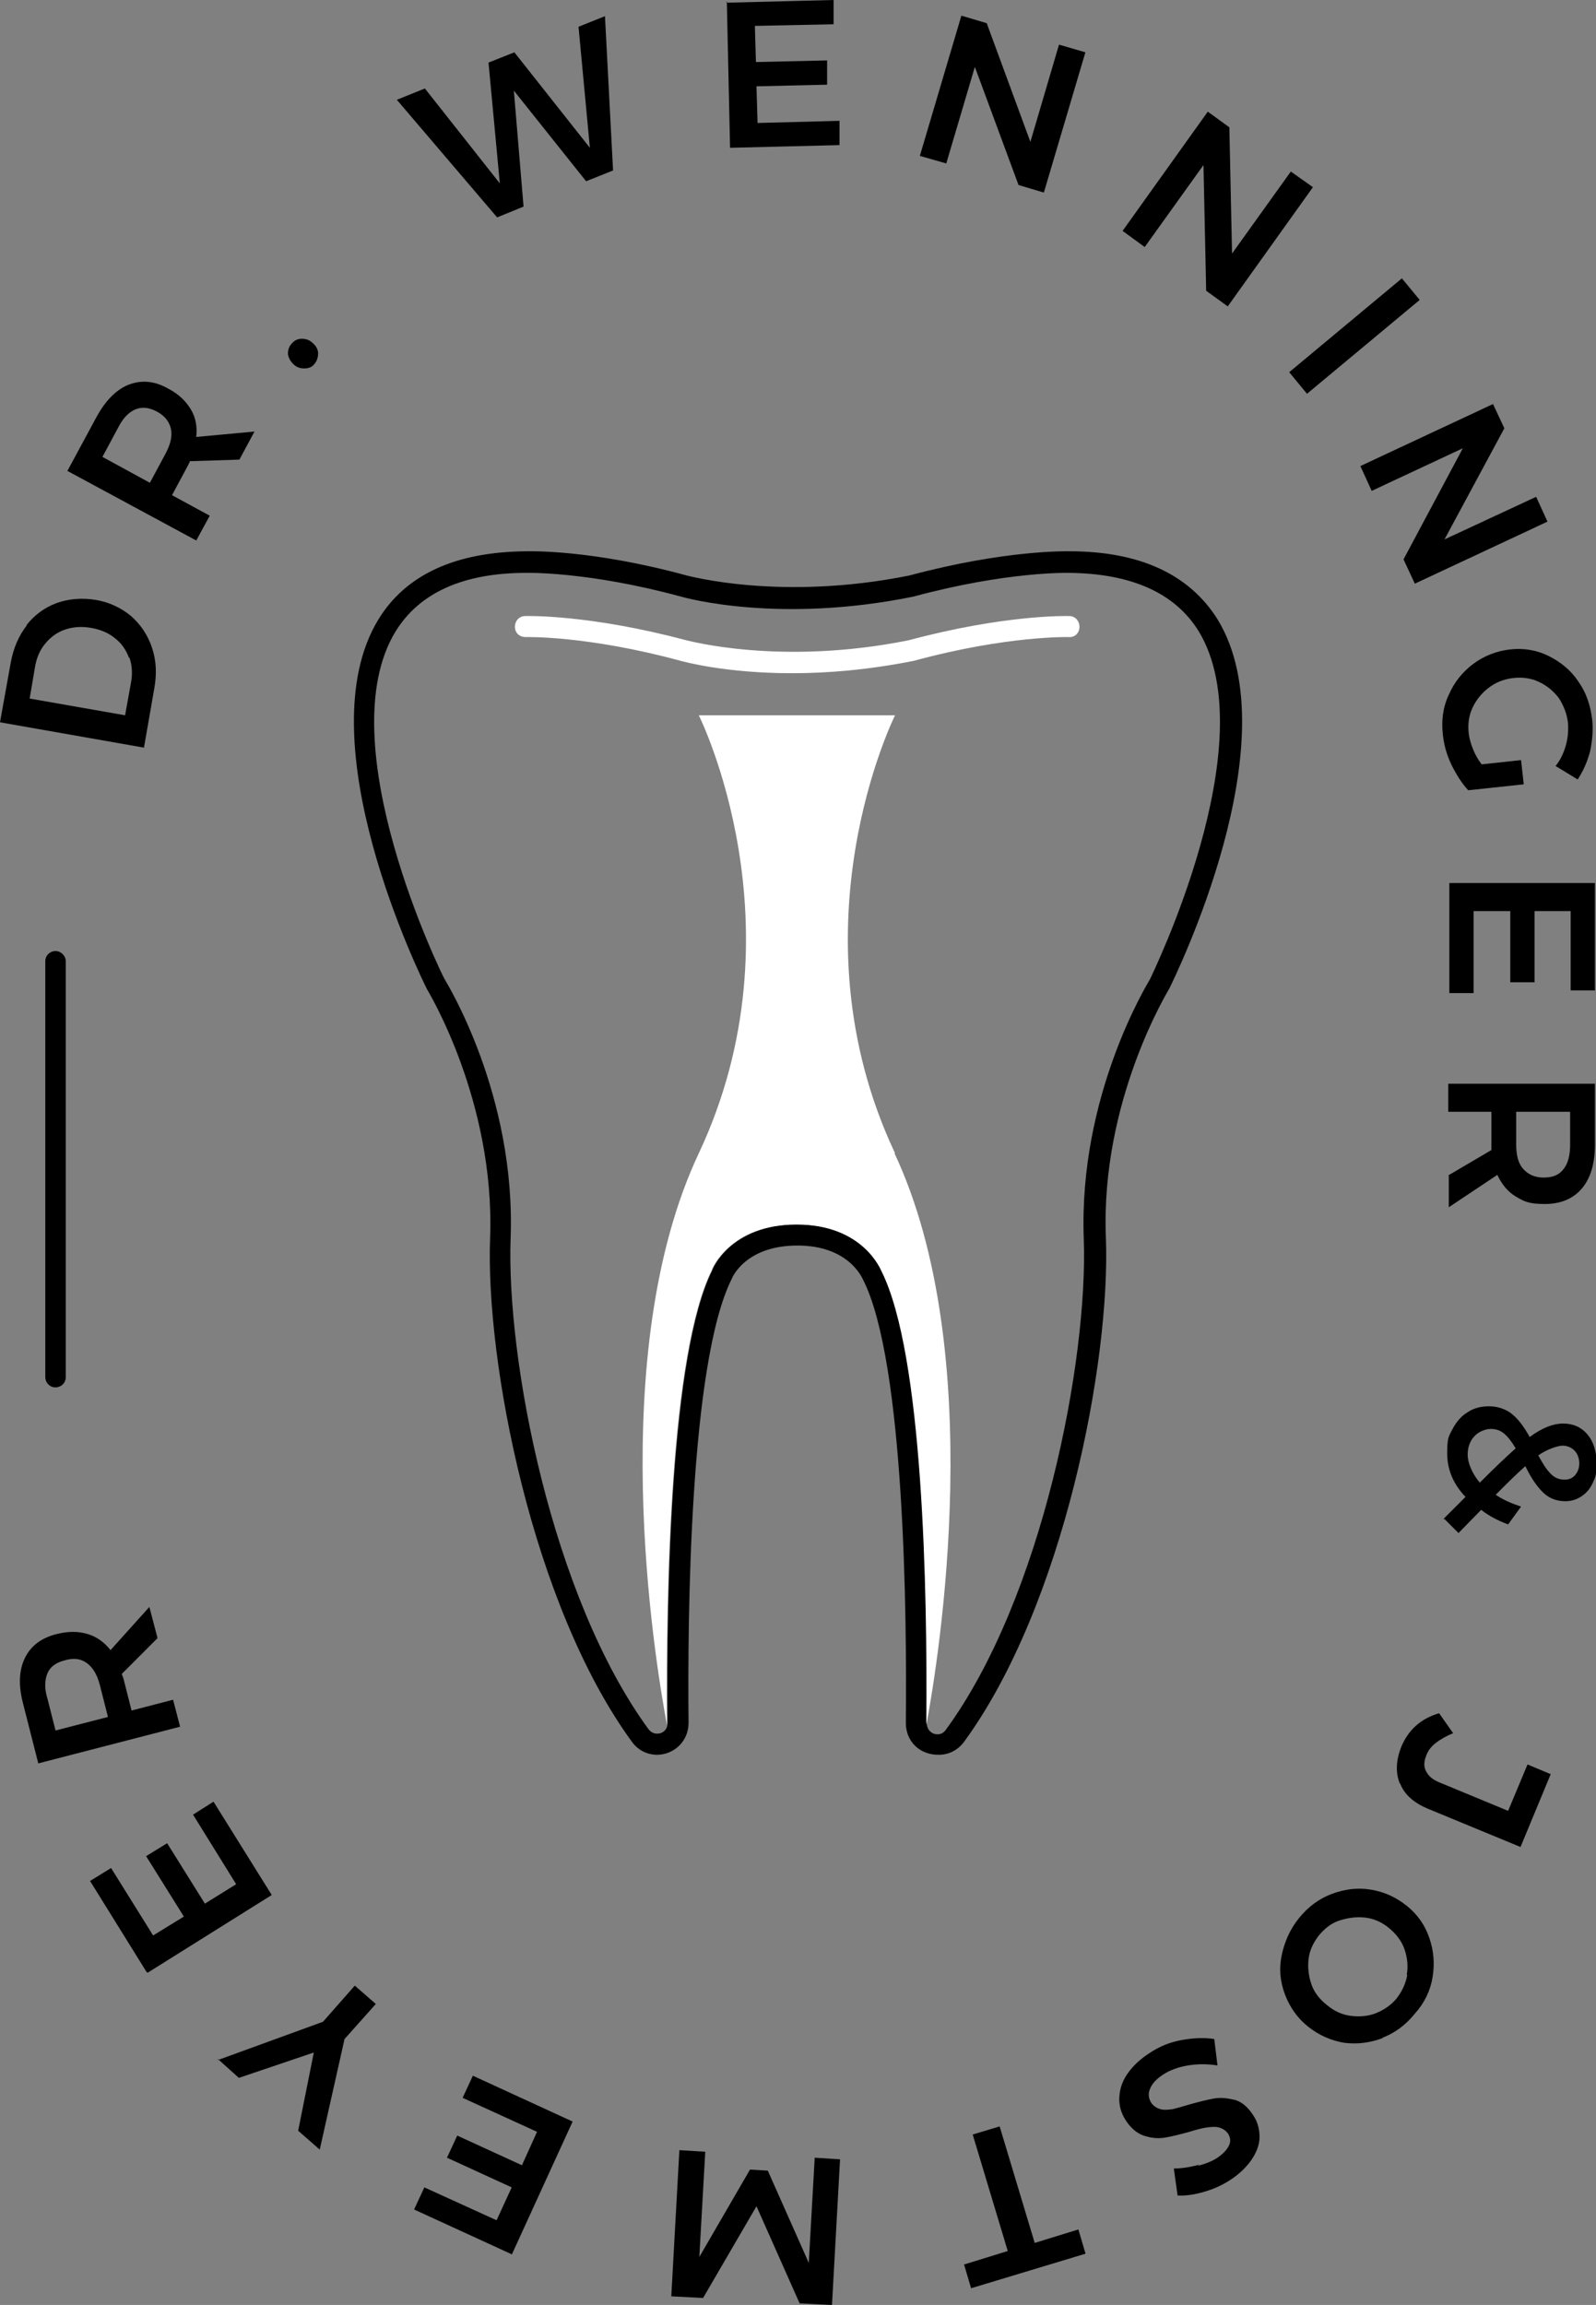
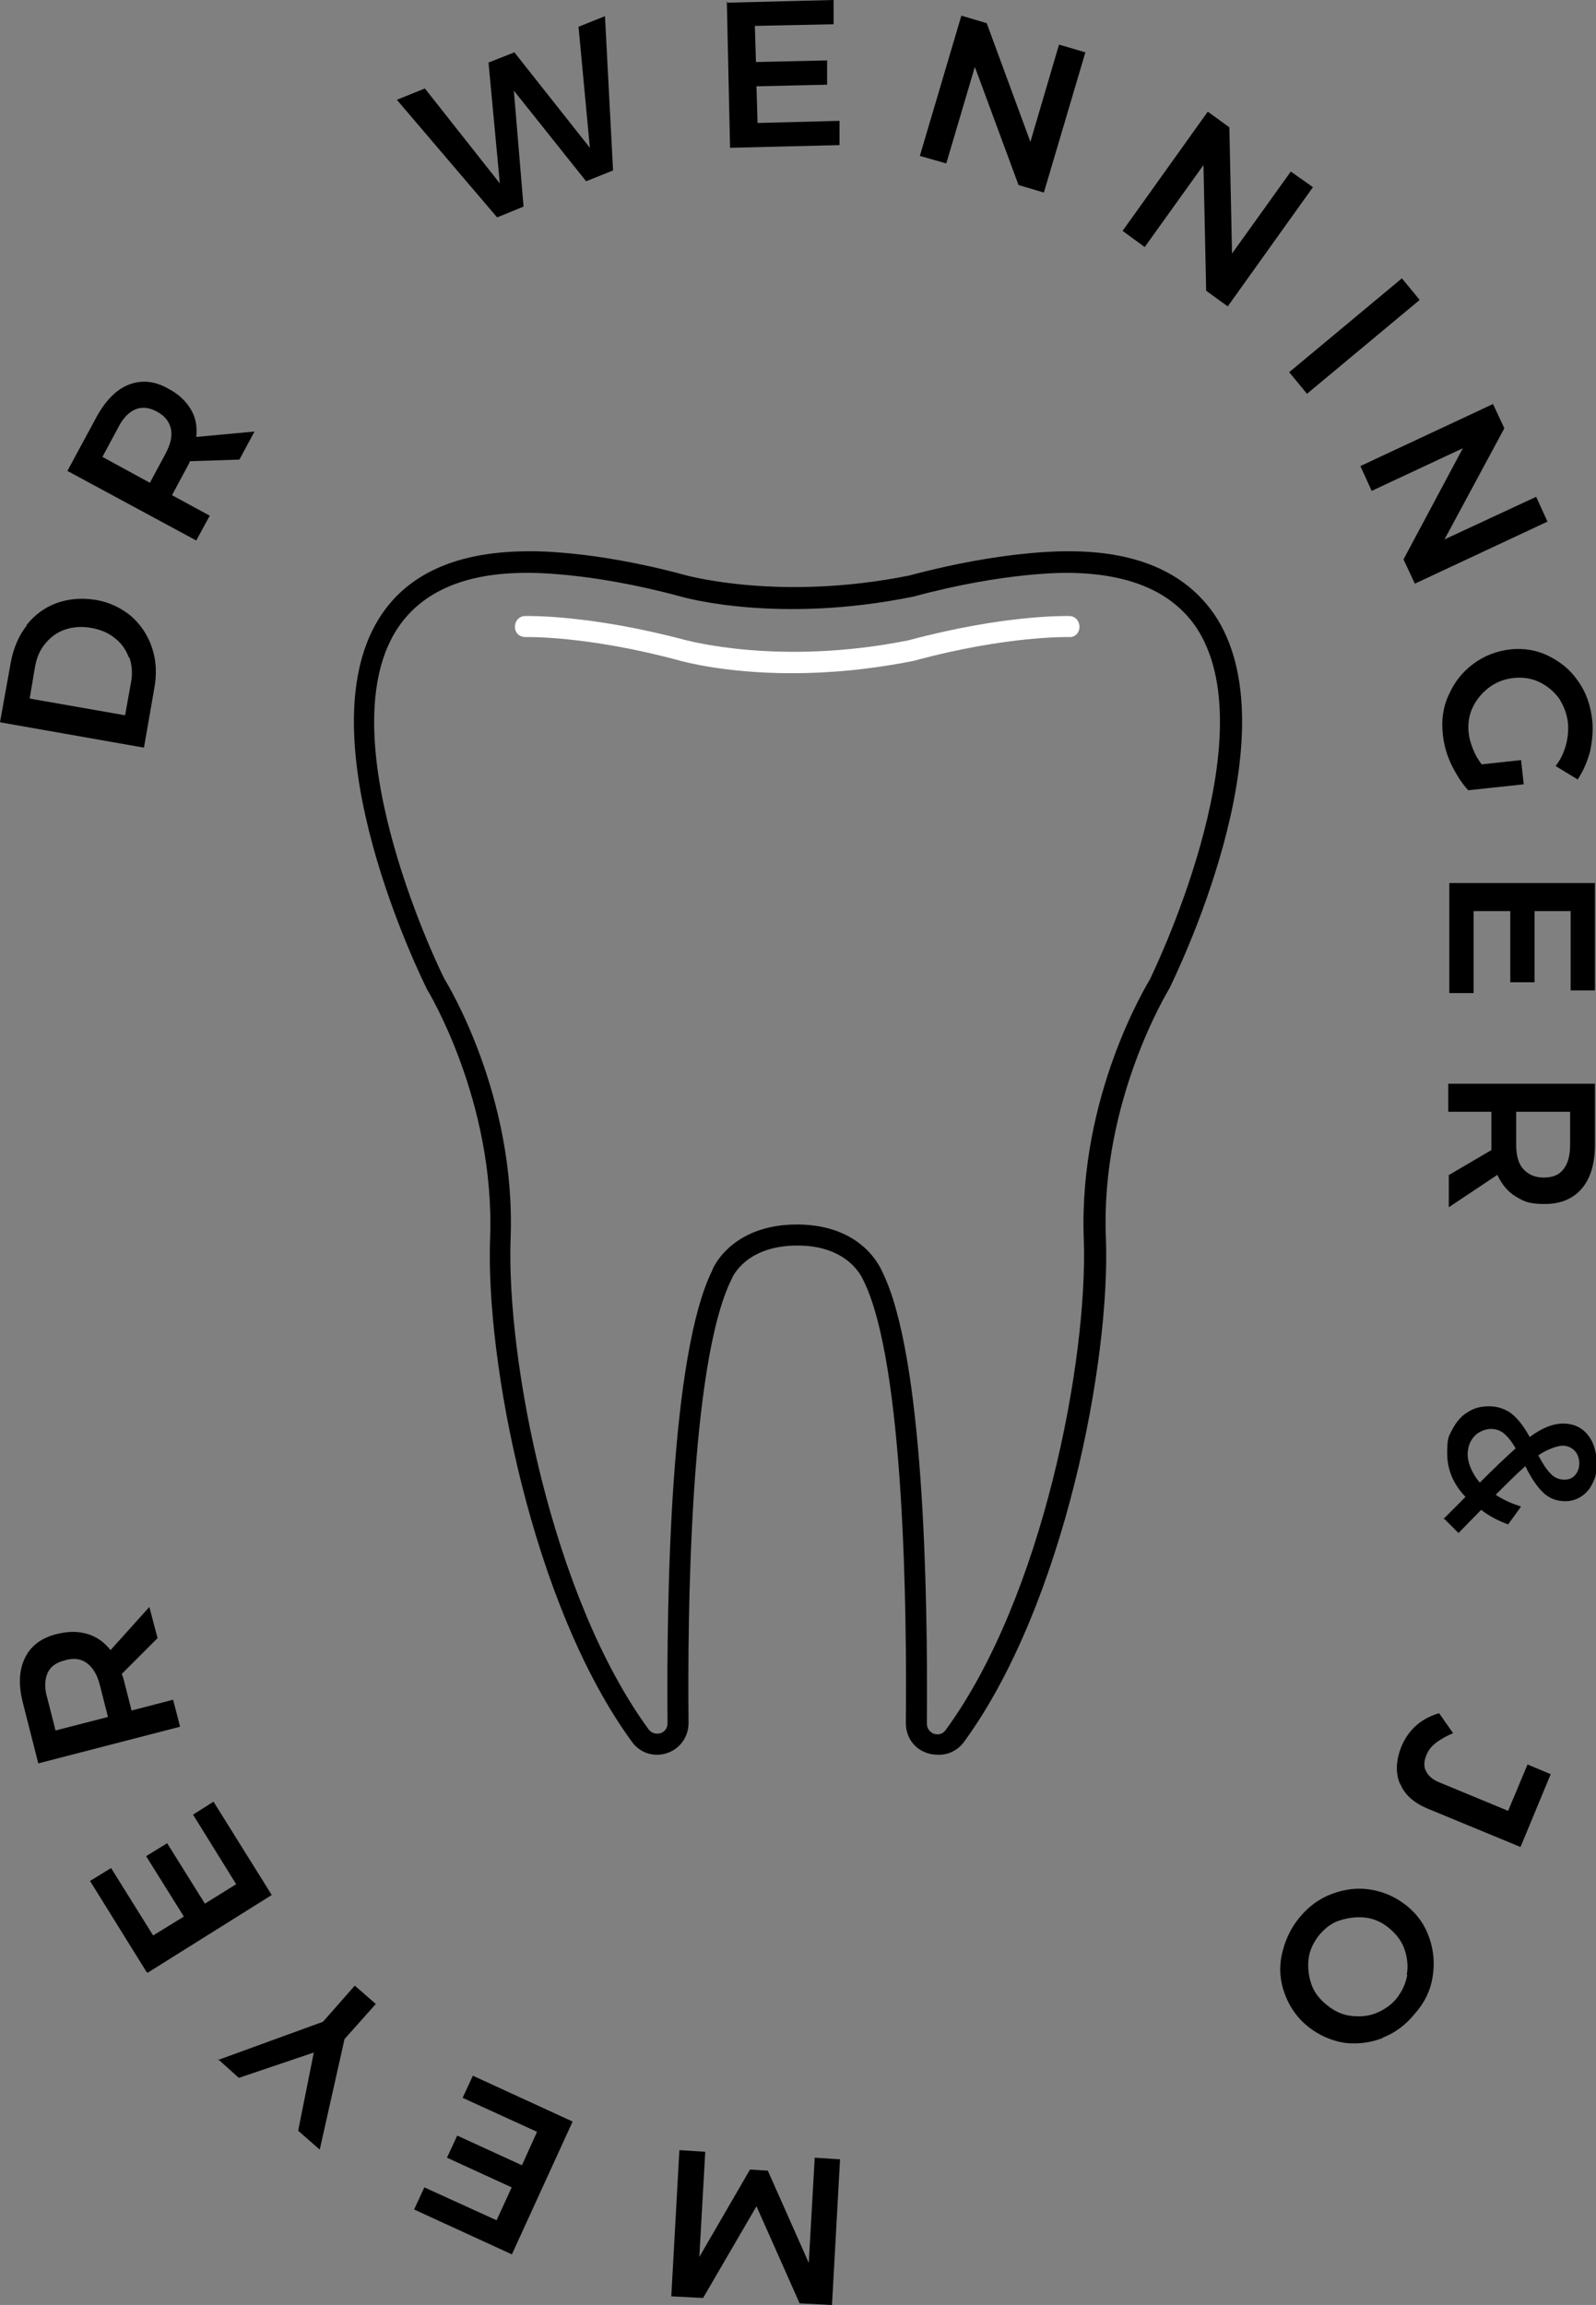
<svg xmlns="http://www.w3.org/2000/svg" id="Ebene_1" version="1.1" viewBox="0 0 296 427.3">
  <rect x="0" y="0" width="296" height="427.3" fill="#808080" stroke="none" />
  <defs>
    <style>
      .st0 {
        fill: #fff;
      }
    </style>
  </defs>
  <g>
    <path d="M4.9,115.9c1.5-1.9,3.4-3.3,5.6-4.1s4.7-1,7.2-.6,4.8,1.5,6.6,3c1.8,1.6,3.1,3.5,3.9,5.9s.9,4.9.4,7.6l-1.9,10.9L0,133.9l2-11.1c.5-2.7,1.5-5,3-6.9h0ZM23.9,121.9c-.5-1.4-1.4-2.7-2.6-3.6-1.2-1-2.7-1.6-4.4-1.9-1.7-.3-3.3-.2-4.8.3-1.5.5-2.7,1.4-3.7,2.6s-1.6,2.6-1.9,4.3l-1,5.9,17.7,3.1,1.1-6.1c.3-1.6.2-3.2-.3-4.6Z" />
    <path d="M44.5,85.2l-9.3.3c0,.2-.2.5-.4.9l-2.9,5.4,7,3.8-2.5,4.6-23.9-12.9,5.4-10c1.7-3.1,3.7-5.1,6-6,2.4-.9,4.8-.7,7.4.8,1.9,1,3.2,2.3,4.1,3.8.9,1.5,1.2,3.2,1,5.1l10.8-1-2.8,5.2h0ZM27.8,89.5l2.9-5.4c.9-1.7,1.3-3.2,1-4.6-.3-1.3-1.1-2.4-2.6-3.2-1.5-.8-2.8-.9-4-.4-1.2.5-2.3,1.6-3.2,3.4l-2.9,5.4,8.8,4.8Z" />
-     <path d="M56,62.8c.7,0,1.4.2,2,.8.6.5,1,1.2,1,1.9,0,.7-.2,1.4-.7,2-.5.6-1.1.8-1.9.8-.7,0-1.4-.2-2-.8s-.9-1.2-1-1.9c0-.7.2-1.4.7-1.9.5-.6,1.1-.9,1.9-.9h0Z" />
    <path d="M107.2,5l5-2,1.5,28.6-5,2-13.4-16.8,1.8,21.5-4.9,2-18.6-21.8,5.2-2.1,13.9,17.6-2.1-22.4,4.8-1.9,14,17.7-2.1-22.4h0Z" />
    <path d="M134.7.5L154.6,0v4.5c.1,0-14.6.3-14.6.3l.2,6.7,13.2-.3v4.5c.1,0-13.1.3-13.1.3l.2,6.8,15.2-.4v4.5c.1,0-20.3.5-20.3.5l-.6-27.2h0Z" />
    <path d="M196.5,8.3l4.8,1.4-7.7,26-4.7-1.4-8.1-21.9-5.3,17.9-4.9-1.4,7.7-26,4.7,1.4,8.1,22,5.3-18h0Z" />
    <path d="M239.4,31.8l4.1,2.9-15.8,22.1-4-2.9-.5-23.3-10.9,15.2-4.1-3,15.8-22.1,4,2.9.5,23.4,10.9-15.2h0Z" />
    <path d="M260,51.6l3.3,4-20.9,17.4-3.3-4,20.9-17.4h0Z" />
    <path d="M284.9,92.1l2.1,4.6-24.6,11.5-2.1-4.5,11-20.6-16.9,7.9-2.1-4.6,24.6-11.5,2.1,4.5-11.1,20.6,17-7.9h0Z" />
    <path d="M282.1,140.9l.5,4.5-10.3,1.1c-1.2-1.3-2.2-2.9-3.1-4.7-.9-1.9-1.4-3.7-1.6-5.6-.3-2.6,0-5.1,1.1-7.4,1-2.3,2.5-4.2,4.5-5.7s4.3-2.4,6.8-2.7,5,.1,7.2,1.2,4.1,2.6,5.5,4.7c1.5,2.1,2.3,4.5,2.6,7.2.2,1.9,0,3.9-.4,5.8-.5,1.9-1.3,3.7-2.3,5.2l-4.1-2.5c.9-1.1,1.5-2.4,1.9-3.8.4-1.4.5-2.8.4-4.2-.2-1.7-.8-3.2-1.7-4.6-1-1.3-2.2-2.3-3.7-3s-3.1-.9-4.8-.7c-1.7.2-3.2.8-4.5,1.8-1.3,1-2.3,2.2-3,3.7-.7,1.5-.9,3.1-.7,4.8.1.9.4,1.9.8,2.9s.9,1.9,1.6,2.8l7.4-.8h0Z" />
    <path d="M295.8,163.7v19.9h-4.5v-14.7h-6.7v13.2h-4.5v-13.2h-6.8v15.2h-4.5v-20.4h27.2Z" />
    <path d="M268.6,217.9l8-4.7c0-.2,0-.5,0-1v-6.1h-8v-5.2h27.2v11.3c0,3.5-.8,6.2-2.4,8.1s-3.9,2.9-6.9,2.9-3.9-.5-5.4-1.4-2.6-2.3-3.4-4l-9,6v-5.9h0ZM281.2,206.1v6.1c0,2,.4,3.5,1.3,4.5.9,1,2.1,1.6,3.8,1.6s2.9-.5,3.7-1.6c.8-1,1.2-2.5,1.2-4.5v-6.1h-10Z" />
    <path d="M267.7,281.6l4.1-4.1c-2.3-2.4-3.4-5.1-3.4-8.1s.3-3.1,1-4.5c.7-1.3,1.6-2.4,2.8-3.1,1.2-.8,2.5-1.1,4-1.1s3.1.5,4.3,1.5,2.2,2.4,3.2,4.2c1.2-.9,2.3-1.5,3.3-1.9s2-.6,2.9-.6c1.9,0,3.4.7,4.5,2s1.7,3.1,1.7,5.3-.2,2.6-.7,3.7c-.5,1.1-1.2,1.9-2.1,2.5-.9.6-1.9.9-3,.9-1.7,0-3.1-.6-4.2-1.7s-2.2-2.7-3.2-4.8c-1.7,1.5-3.5,3.3-5.5,5.3,1.3.9,2.9,1.6,4.7,2.2l-2.4,3.3c-1.9-.7-3.6-1.6-5-2.7l-4.2,4.3-2.6-2.6h0ZM274.5,274.8c2.6-2.6,4.8-4.7,6.6-6.3-.7-1.2-1.4-2.1-2.1-2.7-.7-.6-1.5-.9-2.5-.9s-2.3.5-3.1,1.4c-.8.9-1.2,2-1.2,3.4s.8,3.5,2.3,5.2h0ZM285.3,269.8c.8,1.5,1.5,2.6,2.2,3.3.7.8,1.6,1.2,2.6,1.2s1.5-.3,2-.8c.5-.6.8-1.3.8-2.2s-.3-1.8-.9-2.4c-.6-.6-1.4-.9-2.2-.9s-2.8.6-4.5,1.8Z" />
    <path d="M259.6,330.6c-.8-2-.7-4.3.3-6.8,1.3-3.1,3.6-5.2,7-6.2l2.6,3.7c-1.2.5-2.3,1.1-3.2,1.8-.9.7-1.5,1.5-1.8,2.4-.4,1-.5,2,0,2.9s1.2,1.5,2.4,2l12.8,5.3,3.6-8.6,4.3,1.8-5.6,13.5-17.2-7.1c-2.6-1.1-4.3-2.6-5.1-4.6h0Z" />
    <path d="M256.5,377.8c-2.4.9-4.7,1.2-7.2.9-2.4-.4-4.7-1.4-6.7-3s-3.4-3.6-4.3-6-1.1-4.8-.6-7.2,1.5-4.8,3.2-6.9,3.7-3.6,6.1-4.5c2.4-.9,4.8-1.2,7.2-.8,2.5.4,4.7,1.4,6.7,3,2,1.6,3.4,3.6,4.2,6,.8,2.3,1,4.7.6,7.2s-1.5,4.8-3.3,6.8c-1.7,2.1-3.7,3.6-6.1,4.5h0ZM260.9,366.1c.3-1.6.1-3.2-.4-4.7s-1.5-2.8-2.8-3.9c-1.3-1.1-2.8-1.8-4.4-2-1.6-.2-3.2,0-4.8.5s-2.8,1.5-3.9,2.8c-1,1.3-1.7,2.7-1.9,4.3-.2,1.6,0,3.2.5,4.7s1.5,2.8,2.9,3.9c1.3,1.1,2.8,1.8,4.4,2s3.2.1,4.7-.5c1.5-.6,2.8-1.5,3.8-2.7,1-1.3,1.7-2.7,2-4.4h0Z" />
-     <path d="M222.2,401.5c1.5-.4,2.7-.9,3.6-1.5,1-.7,1.7-1.4,2.1-2.2.4-.8.3-1.5-.1-2.2-.4-.6-1-1-1.7-1.2s-1.5-.1-2.3,0c-.8.1-1.9.4-3.2.8-1.8.5-3.4.9-4.7,1.1-1.3.2-2.6,0-3.8-.4s-2.4-1.4-3.3-2.8c-.9-1.4-1.3-2.8-1.2-4.4s.6-3,1.6-4.4c1-1.4,2.3-2.6,4-3.7,1.8-1.2,3.7-2,5.9-2.4s4.2-.5,6.1-.2l.6,4.9c-1.8-.3-3.7-.3-5.5,0s-3.4.9-4.6,1.7c-1.2.8-2,1.6-2.4,2.6-.4.9-.3,1.8.2,2.6.4.6,1,1,1.7,1.2s1.5.1,2.3,0c.8-.2,1.9-.5,3.2-.9,1.8-.5,3.4-.9,4.6-1.1,1.3-.2,2.5,0,3.8.3,1.3.4,2.4,1.4,3.3,2.8.9,1.3,1.2,2.7,1.2,4.1s-.6,2.9-1.5,4.2-2.2,2.6-3.9,3.7c-1.5,1-3.1,1.7-4.8,2.2-1.7.5-3.4.8-5,.7l-.7-5c1.6,0,3.2-.3,4.7-.7h0Z" />
-     <path d="M201.3,417.8l-21.2,6.4-1.3-4.4,8.1-2.5-6.5-21.6,5-1.5,6.5,21.6,8.1-2.5,1.3,4.4h0Z" />
    <path d="M94.9,417.9l-18.1-8.3,1.9-4.1,13.4,6.1,2.8-6.1-12-5.5,1.9-4.1,12,5.5,2.8-6.2-13.8-6.3,1.9-4.1,18.5,8.5-11.3,24.7h0Z" />
    <path d="M40.4,381.9l19.5-7.1,5.9-6.7,3.9,3.4-5.8,6.5-4.6,20.5-4-3.5,2.9-14.5-13.9,4.7-3.9-3.5h0Z" />
    <path d="M27.2,365.6l-10.5-16.9,3.9-2.4,7.8,12.5,5.7-3.5-7-11.2,3.9-2.4,7,11.2,5.8-3.6-8-12.9,3.8-2.4,10.8,17.3-23,14.4h0Z" />
    <path d="M29.2,303.7l-6.6,6.6c0,.2.2.5.3.9l1.5,5.9,7.7-2,1.3,5-26.3,6.8-2.8-11c-.9-3.4-.8-6.2.3-8.5,1.1-2.3,3.1-3.8,6-4.5,2.1-.5,3.9-.5,5.6,0s3.1,1.5,4.3,3l7.2-8,1.5,5.7h0ZM20,318.2l-1.5-5.9c-.5-1.9-1.3-3.2-2.4-4-1.1-.8-2.4-1-4.1-.5-1.6.4-2.7,1.2-3.2,2.4s-.6,2.8,0,4.7l1.5,5.9,9.7-2.5h0Z" />
  </g>
-   <path d="M10.3,257.2c-1.1,0-1.9-.9-1.9-1.9v-77.1c0-1.1.9-1.9,1.9-1.9s1.9.9,1.9,1.9v77.1c0,1.1-.9,1.9-1.9,1.9Z" />
  <path d="M173.9,325.3c-.6,0-1.3-.1-1.9-.3-2.5-.8-4-3-4-5.6.2-19.6-.2-66.8-7.9-82.1-.2-.4-2.7-6.4-12.2-6.4h0c-9.6,0-12.1,5.9-12.2,6.2-7.8,15.6-8.2,62.7-8,82.3,0,2.6-1.6,4.8-4,5.6-2.4.8-5,0-6.5-2.1-18.5-25.3-27.2-70.6-26.3-93.5.9-25.4-11.6-45.8-11.7-46-1-2-22.8-46.1-9-68.6,5.1-8.3,14.3-12.5,27.4-12.6.4,0,11.9-.4,29.8,4.5.2,0,17.3,4.8,41.2,0,17.9-4.8,29.3-4.5,29.8-4.5,13,0,22.2,4.3,27.4,12.6,13.8,22.5-8,66.5-8.9,68.4-.2.4-12.8,20.8-11.8,46.2.9,22.9-7.8,68.2-26.3,93.5-1.1,1.5-2.8,2.4-4.6,2.4h0ZM147.8,227c12.3,0,15.6,8.3,15.8,8.7,7.7,15.4,8.5,59.1,8.3,83.8,0,1.3,1,1.8,1.3,1.9.3.1,1.4.4,2.2-.7,18-24.6,26.4-68.7,25.6-91-1-26.6,11.8-47.3,12.3-48.2.1-.3,21.6-43.8,9-64.5-4.4-7.1-12.5-10.7-24.1-10.8-.1,0-11.4-.3-28.8,4.4-25,5.1-42.4.2-43.1,0-17.3-4.7-28.6-4.4-28.7-4.4-11.7,0-19.8,3.7-24.2,10.8-12.7,20.6,8.8,64.2,9.1,64.6.4.7,13.2,21.4,12.2,48-.8,22.4,7.6,66.4,25.6,91,.8,1,1.8.8,2.2.7.3-.1,1.3-.5,1.3-1.9-.2-24.7.6-68.4,8.3-83.9,0-.2,3.4-8.5,15.7-8.5h0Z" />
  <path class="st0" d="M146.8,124.8c-12.4,0-20.2-2.2-20.6-2.3-17.3-4.7-28.6-4.4-28.7-4.4-1.2,0-2-.8-2-1.9,0-1.1.8-2,1.9-2,.5,0,11.9-.3,29.9,4.5.2,0,17.3,4.8,41.2,0,17.9-4.8,29.3-4.5,29.8-4.5,1.1,0,1.9.9,1.9,2,0,1.1-.8,2-2,1.9,0,0-11.4-.3-28.7,4.4-8.5,1.7-16.1,2.3-22.5,2.3h0Z" />
  <path d="M154.2,427.3l-5.9-.3-8-18-9.9,17-5.9-.3,1.5-27.1,4.8.3-1.1,19.5,9.4-16.2,3.3.2,7.6,17.1,1.1-19.5,4.7.3-1.5,27.1h0Z" />
-   <path class="st0" d="M166,213.8c-19.7-41.8,0-81.2,0-81.2h-36.4s19.7,39.3,0,81.2c-17.4,36.9-8.3,93.2-5.9,106,0-.1,0-.2,0-.4-.2-24.7.6-68.4,8.3-83.9,0-.2,3.4-8.5,15.7-8.5h0c12.3,0,15.6,8.3,15.8,8.7,7.7,15.4,8.5,59.1,8.3,83.7,0,.1,0,.2,0,.4,2.4-12.8,11.4-69.1-5.9-106h0Z" />
</svg>